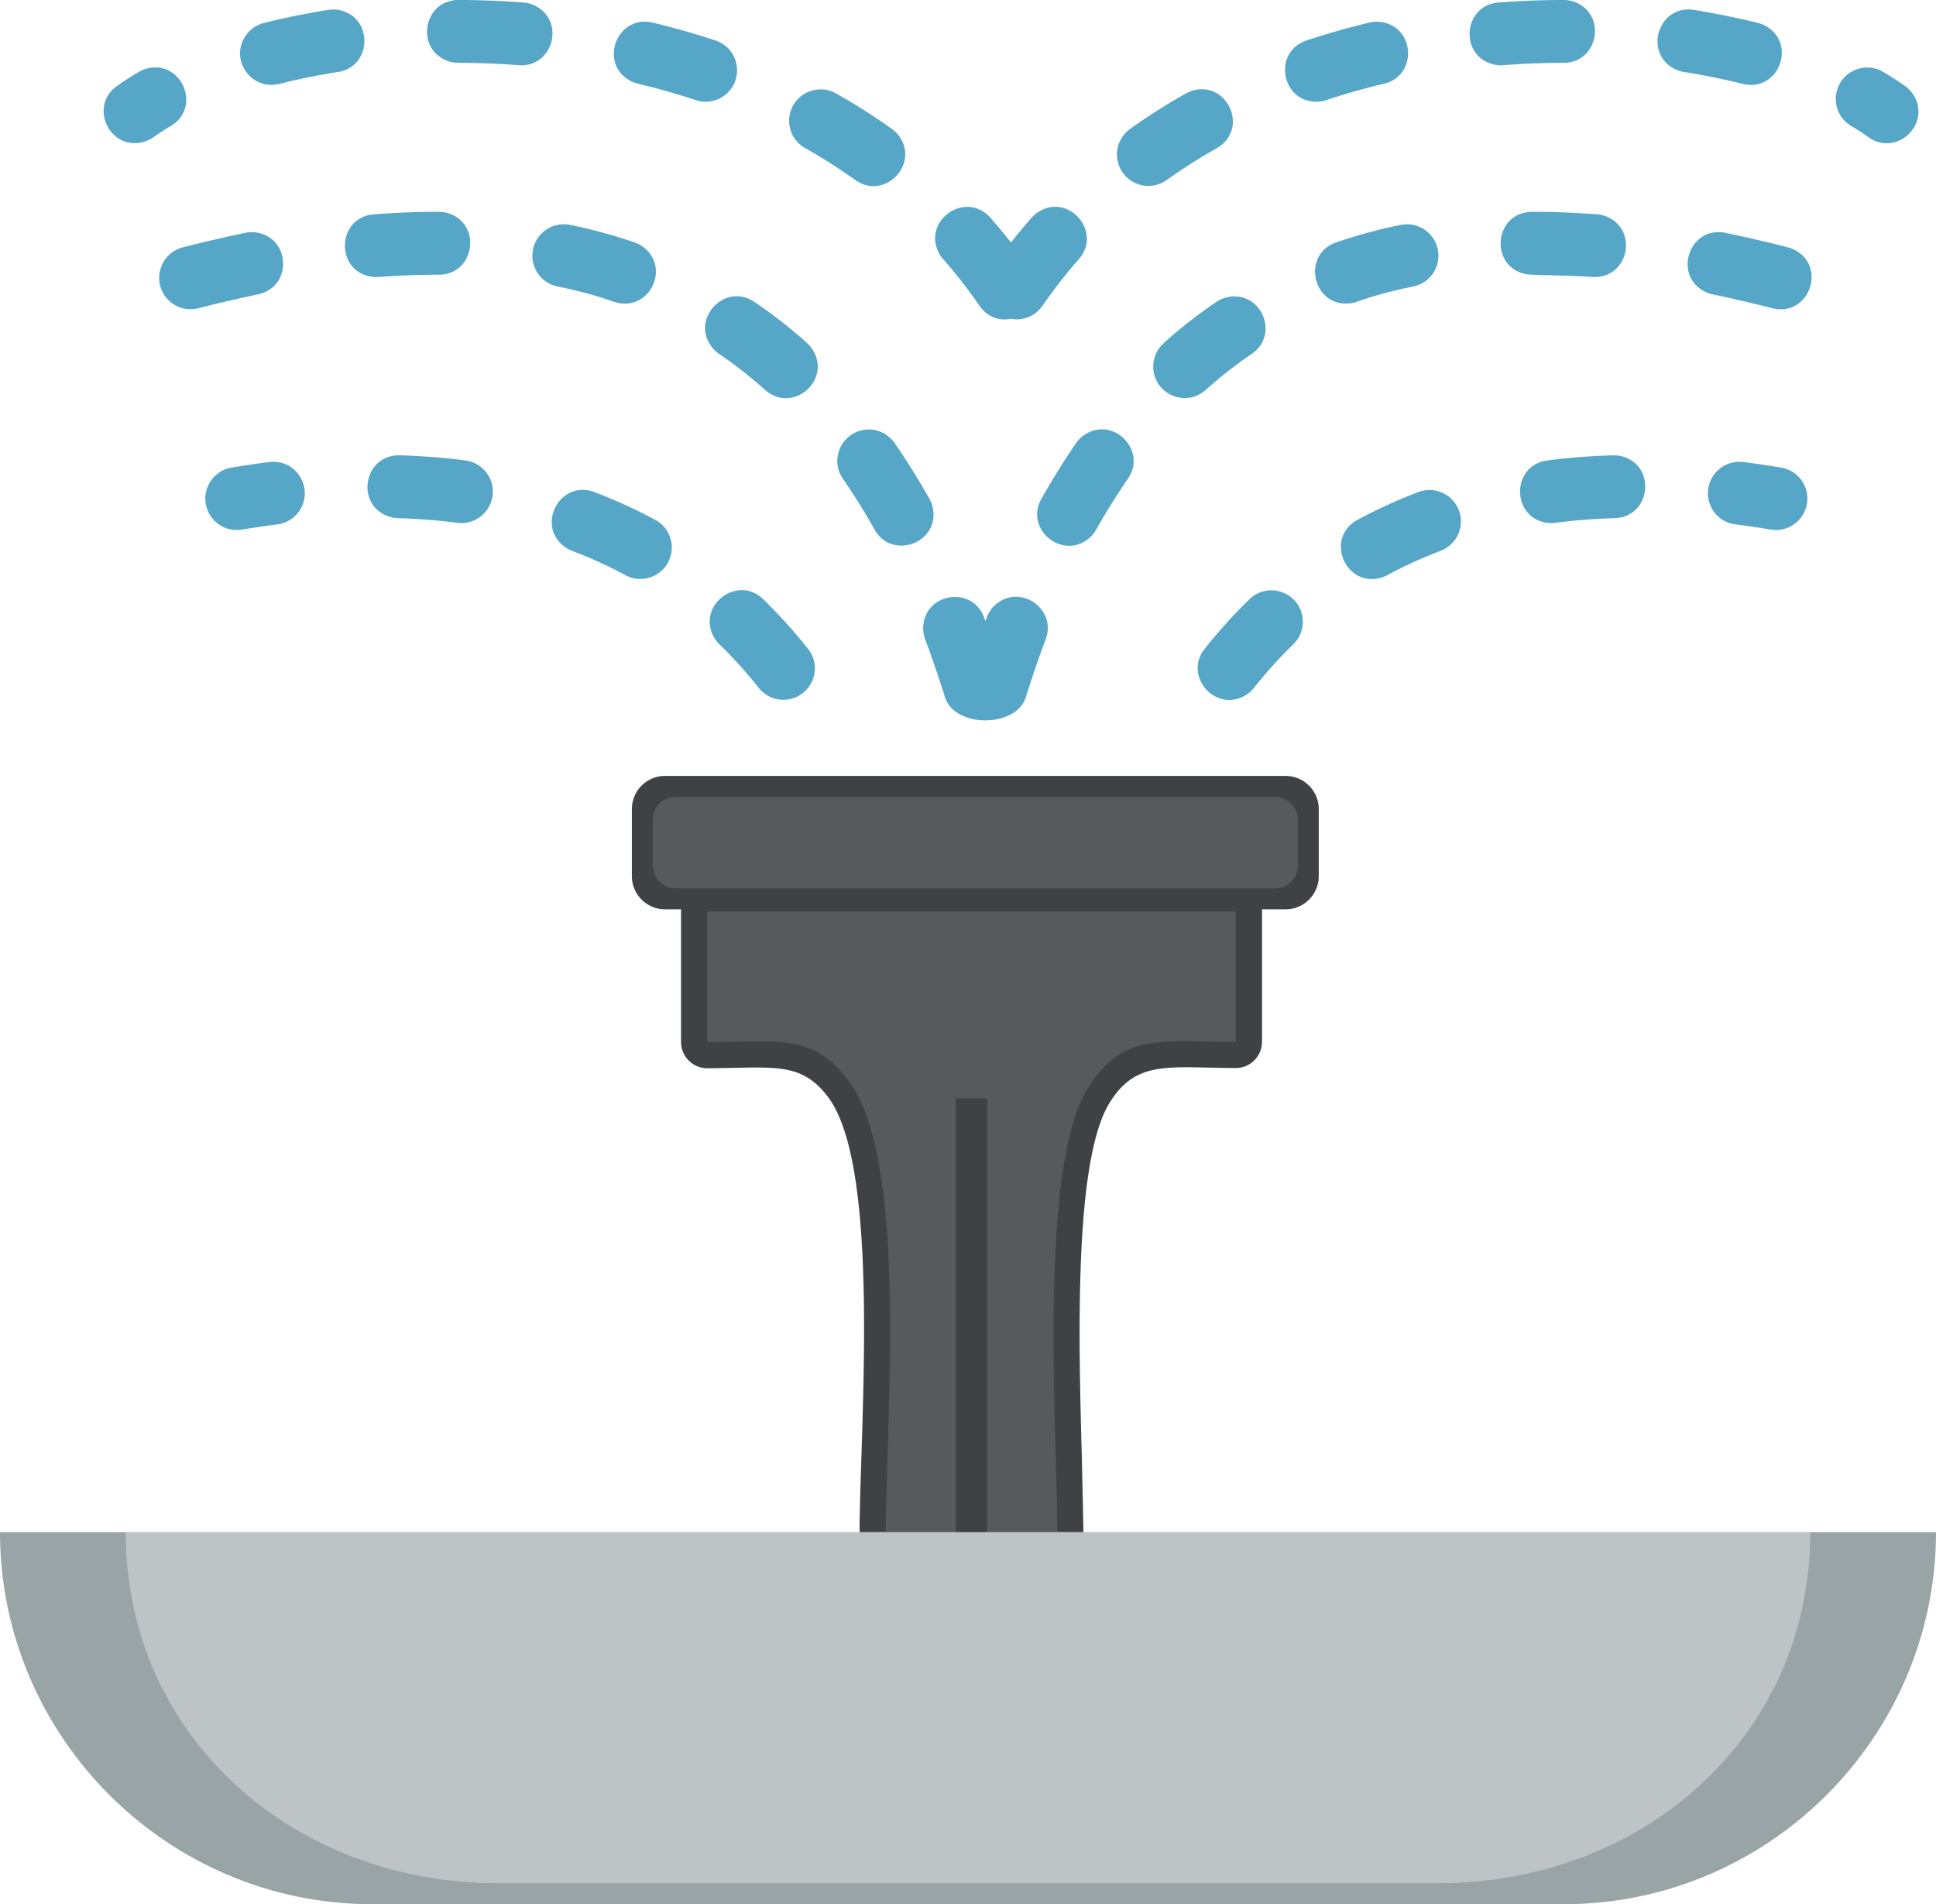
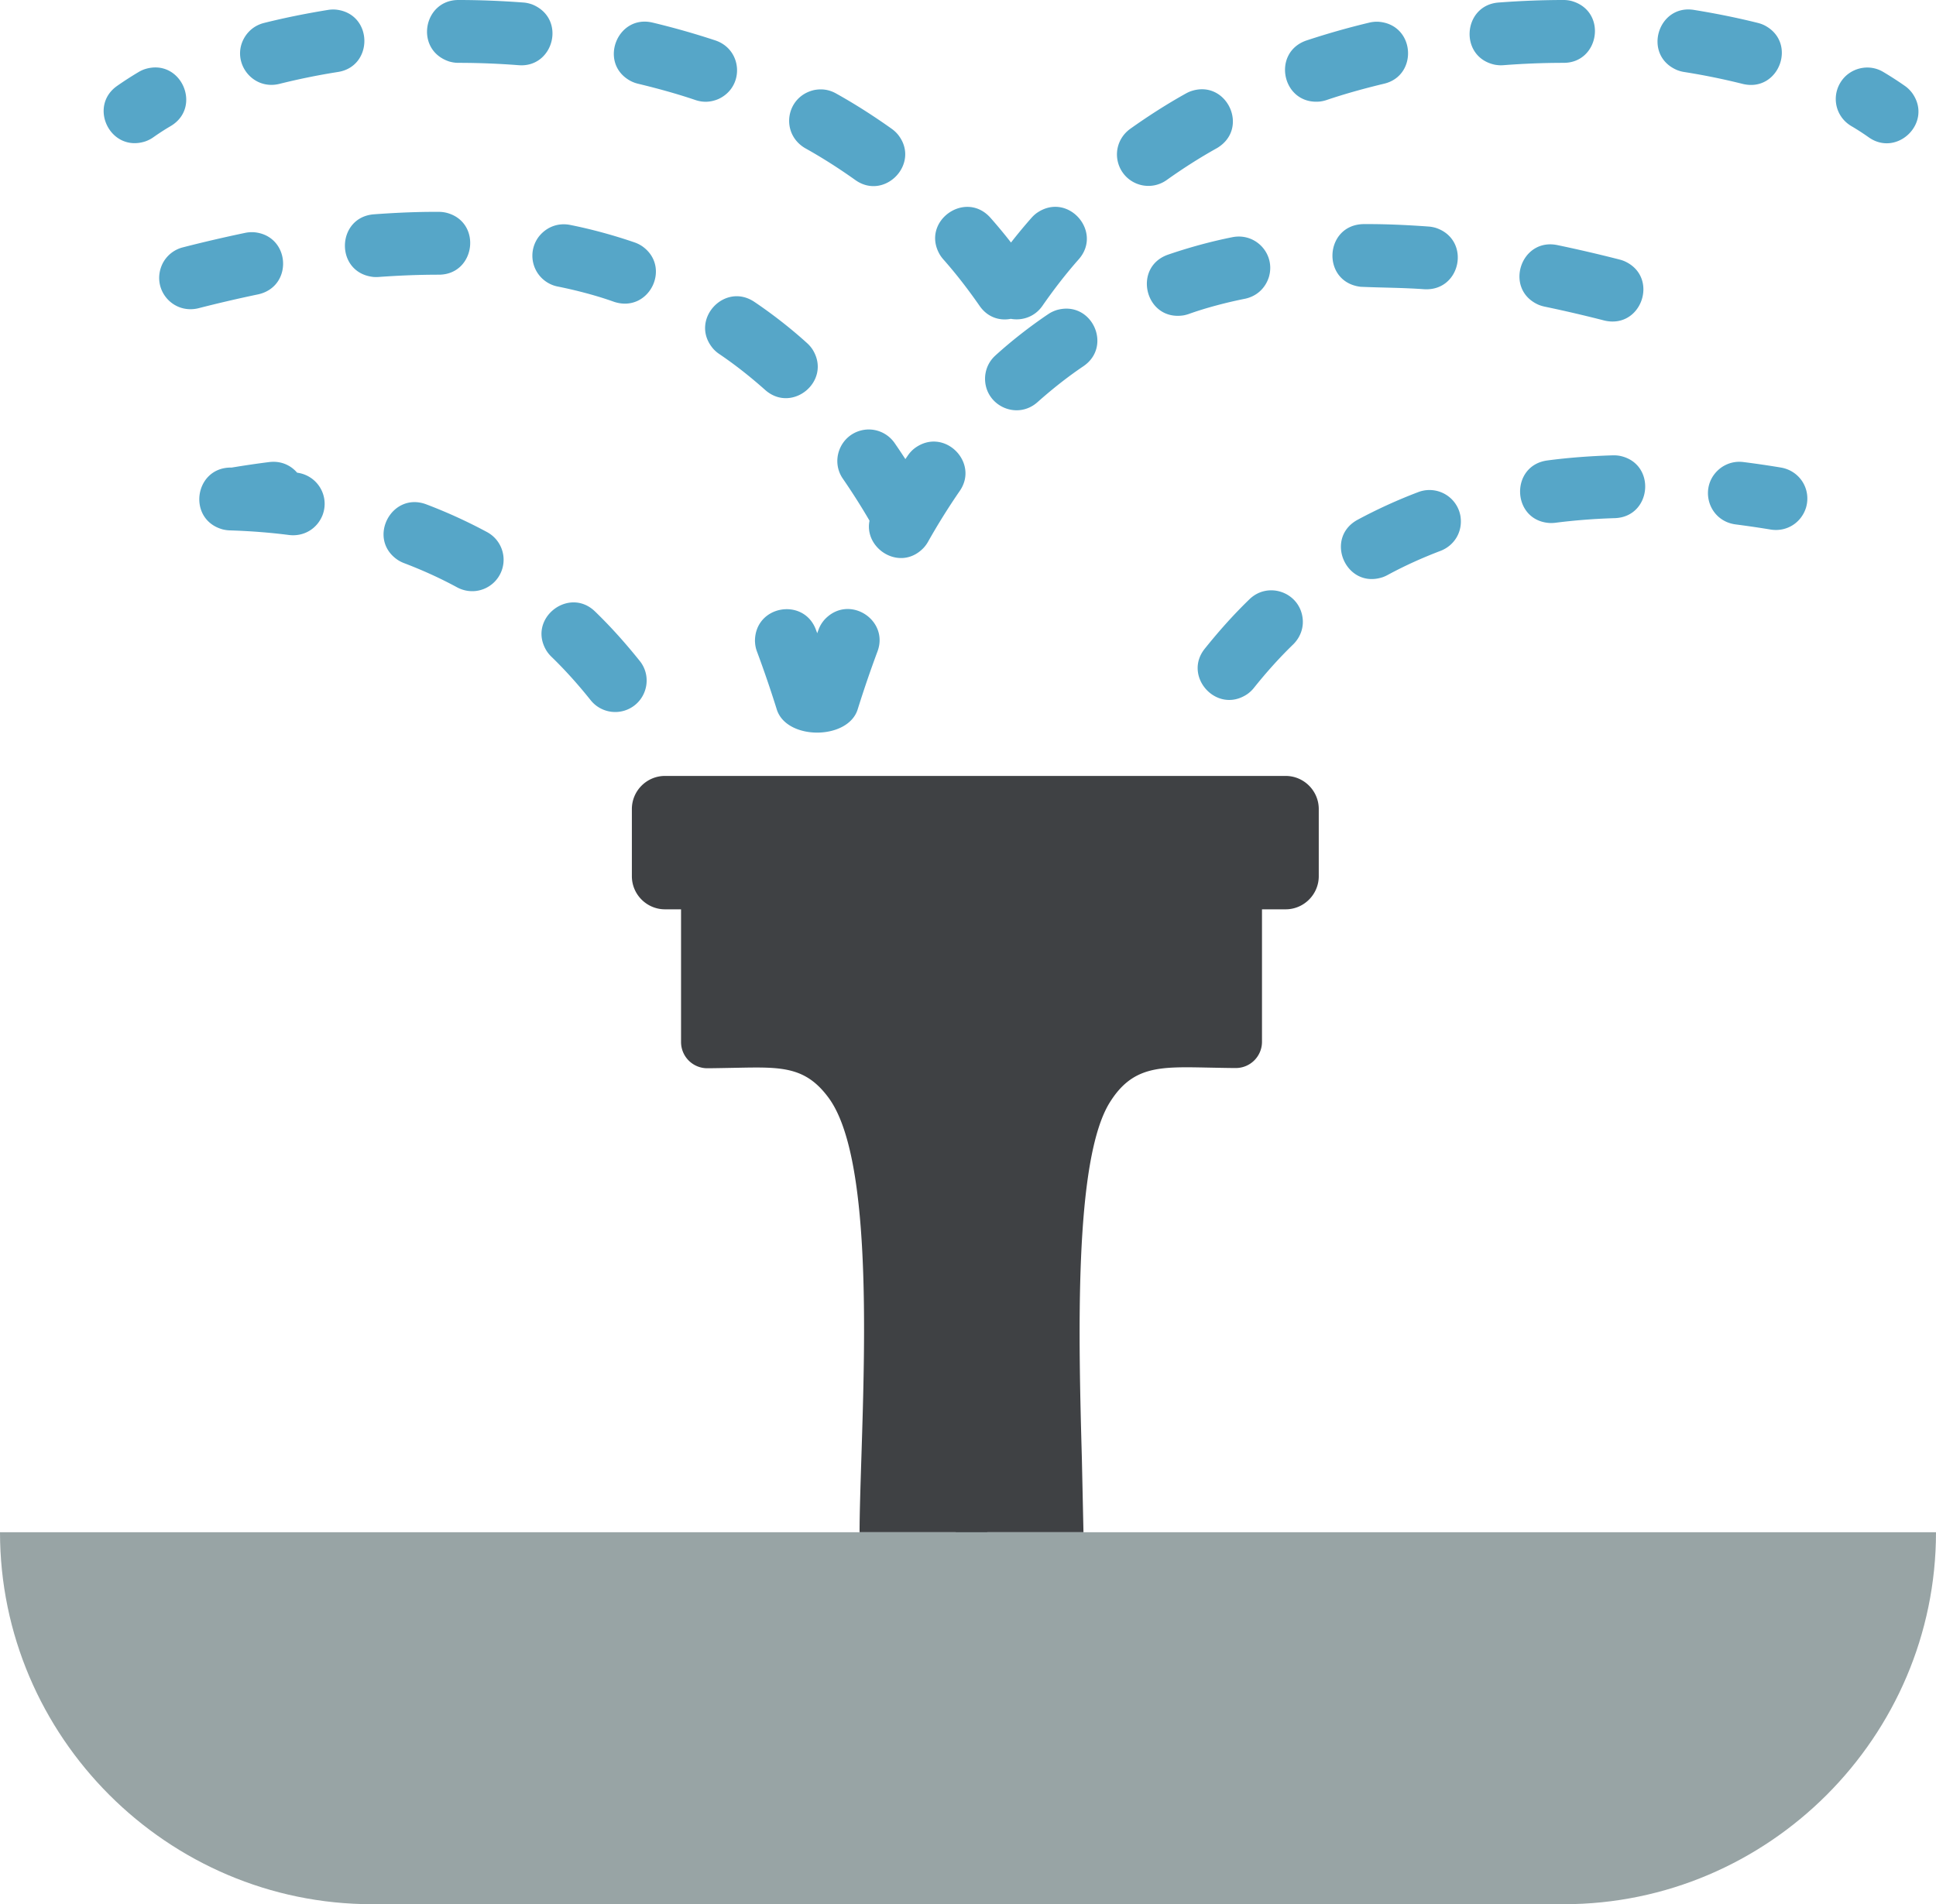
<svg xmlns="http://www.w3.org/2000/svg" shape-rendering="geometricPrecision" text-rendering="geometricPrecision" image-rendering="optimizeQuality" fill-rule="evenodd" clip-rule="evenodd" viewBox="0 0 512 503.657">
  <path fill="#3F4144" fill-rule="nonzero" d="M175.862 205.233h164.145c4.819 0 8.756 3.937 8.756 8.756v17.768c0 4.815-3.942 8.756-8.756 8.756h-6.258v35.051a6.93 6.93 0 01-6.928 6.928c-1.552 0-4.779-.065-7.831-.126-12.4-.243-19.491-.381-25.484 9.211-9.575 15.328-8.255 62.946-7.388 94.321l.419 19.375h-59.213c0-4.714.232-11.961.492-20.147 1.016-31.962 2.528-79.486-8.656-94.726-6.113-8.329-12.465-8.206-24.241-7.975h-.027c-3.054.059-6.376.124-7.852.124a6.932 6.932 0 01-6.928-6.929v-35.107h-4.25c-4.819 0-8.756-3.937-8.756-8.756v-17.768c0-4.821 3.935-8.756 8.756-8.756z" />
-   <path fill="#57595D" d="M279.609 405.273c0-26.899-5.121-96.303 8.025-117.348 9.366-14.994 19.333-12.361 39.187-12.361v-34.456H187.04v34.512c19.307 0 28.072-2.419 37.695 10.694 15.544 21.182 9.517 90.851 9.517 118.959h45.357zM178.633 210.774h158.603c3.292 0 5.986 2.706 5.986 5.985v12.227c0 3.28-2.707 5.986-5.986 5.986H178.633c-3.279 0-5.985-2.693-5.985-5.986v-12.227c0-3.291 2.693-5.985 5.985-5.985z" />
-   <path fill="#56A6C8" fill-rule="nonzero" d="M48.348 65.428a8.296 8.296 0 00-5.422 4.428c-3.008 6.465 2.616 13.339 9.535 11.678a356.318 356.318 0 0115.808-3.676c9.393-2.067 8.545-15.646-1.162-16.438a8.742 8.742 0 00-2.189.157 374.176 374.176 0 00-16.57 3.851zm445.83-29.129c7.55 5.393 17.089-3.942 11.514-11.708-.555-.722-1.11-1.289-1.855-1.822a91.582 91.582 0 00-5.848-3.775c-3.292-1.946-7.514-1.322-10.165 1.407-3.726 3.943-2.88 10.193 1.796 12.955a65.298 65.298 0 014.558 2.943zM460.907 22.2c9.638 2.314 14.577-11.077 5.626-15.553a8.827 8.827 0 00-1.584-.569c-5.663-1.416-11.255-2.53-17.016-3.464-9.55-1.498-13.604 12.036-4.398 15.923.597.232 1.185.4 1.822.5a178.12 178.12 0 0115.55 3.163zm-47.361-5.58c9.492 0 11.618-13.715 2.044-16.362A8.46 8.46 0 00413.513 0c-5.753 0-11.491.241-17.228.67-9.466.742-10.528 14.453-.915 16.455.762.124 1.416.18 2.193.12 5.309-.409 10.66-.625 15.983-.625zm-47.467 5.509c9.062-2.174 8.203-15.779-1.661-16.382a8.656 8.656 0 00-2.285.234 205.365 205.365 0 00-16.654 4.736c-9.332 3.237-6.36 17.154 3.644 16.134a9.385 9.385 0 001.642-.372c5.003-1.697 10.178-3.115 15.314-4.35zm-44.253 17.058c8.834-5.221 2.526-18.468-7.037-15.008a9.31 9.31 0 00-1.148.54c-5.072 2.821-10.05 6.019-14.777 9.385-3.343 2.446-4.423 6.804-2.57 10.513 2.325 4.547 8.105 5.963 12.258 2.995 4.245-3.024 8.719-5.891 13.274-8.425zm-36.512 29.364c6.429-7.374-3.056-18.063-11.264-12.113-.46.354-.844.714-1.231 1.147a138.22 138.22 0 00-5.448 6.564 137 137 0 00-5.447-6.564c-6.641-7.422-18.317.92-13.472 9.596.286.495.6.937.978 1.37 3.459 3.906 6.647 8.053 9.625 12.336 2.13 3.085 5.347 4.017 8.273 3.443 3.043.559 6.366-.557 8.36-3.443 2.978-4.283 6.166-8.43 9.626-12.336zM30.906 22.769c-7.637 5.456-1.681 17.633 7.528 14.629.785-.285 1.453-.613 2.132-1.099a65.044 65.044 0 014.557-2.943c8.486-5.014 2.743-18.118-6.838-15.06a8.43 8.43 0 00-1.531.698 91.582 91.582 0 00-5.848 3.775zM69.794 6.078c-2.015.523-3.651 1.654-4.838 3.37-4.277 6.335 1.424 14.54 8.88 12.752a178.12 178.12 0 0115.55-3.163c9.406-1.474 9.322-15.288-.381-16.476a8.49 8.49 0 00-2.195.053c-5.762.934-11.353 2.048-17.016 3.464zM121.23 0c-9.334 0-11.69 13.245-2.406 16.273.806.222 1.533.347 2.372.347 5.324 0 10.675.216 15.984.625 9.301.729 12.705-12.413 3.523-16.087-.767-.26-1.437-.425-2.245-.488C132.722.241 126.983 0 121.23 0zm51.38 5.981c-9.374-2.249-14.405 10.656-5.992 15.352a8.5 8.5 0 002.046.796c5.136 1.235 10.311 2.653 15.314 4.35 2.048.667 4.008.557 5.985-.271 6.952-3.16 6.489-12.997-.699-15.491a205.25 205.25 0 00-16.654-4.736zm48.492 18.738c-1.854-1.03-3.755-1.3-5.829-.894-7.506 1.757-8.982 11.447-2.356 15.362 4.555 2.534 9.029 5.401 13.274 8.425 7.82 5.586 17.423-4.486 11.224-12.086a8.858 8.858 0 00-1.536-1.422c-4.729-3.366-9.705-6.561-14.777-9.385zM468.309 140.07c4.186.658 8.057-1.766 9.319-5.808 1.416-4.856-1.625-9.713-6.601-10.591a254.925 254.925 0 00-9.992-1.463c-2.052-.241-3.92.207-5.65 1.331-6.378 4.415-4.053 14.112 3.572 15.159 3.129.407 6.237.857 9.352 1.372zm-41.2-3.024c9.764-.383 11.002-14.447 1.322-16.464a8.865 8.865 0 00-1.883-.148c-5.774.178-11.628.597-17.356 1.357-9.86 1.353-9.439 15.739.459 16.53.586.036 1.1.021 1.682-.048 5.234-.672 10.503-1.064 15.776-1.227zm-46.091 8.637c3.773-1.493 5.864-5.217 5.212-9.211a8.31 8.31 0 00-11.156-6.312 135.228 135.228 0 00-16.112 7.357c-8.844 4.913-2.957 18.441 6.788 15.123a9.704 9.704 0 001.158-.521c4.545-2.468 9.278-4.6 14.11-6.436zm-38.976 24.721c1.839-1.839 2.779-4.346 2.449-6.94-.855-6.845-9.127-9.754-14.056-4.96-4.238 4.097-8.153 8.501-11.837 13.1-5.838 7.299 3.209 17.427 11.264 11.99a8.484 8.484 0 001.746-1.644c3.24-4.055 6.7-7.937 10.434-11.546zM61.259 123.671c-3.051.539-5.372 2.499-6.465 5.391-2.096 6.026 2.886 11.997 9.184 11.008 3.114-.515 6.222-.965 9.351-1.372 2.073-.285 3.818-1.2 5.208-2.764 5.002-5.808.313-14.621-7.286-13.726-3.336.418-6.674.913-9.992 1.463zm44.48-3.237c-9.9-.195-11.892 13.774-2.329 16.362a9.077 9.077 0 001.767.25c5.274.163 10.543.555 15.777 1.227 3.866.454 7.374-1.625 8.821-5.24 1.937-5.06-1.321-10.507-6.681-11.242-5.728-.76-11.581-1.179-17.355-1.357zm51.474 9.726c-9.257-3.471-15.819 9.255-7.448 14.767.499.308.957.54 1.504.756 4.831 1.836 9.567 3.968 14.109 6.436 3.171 1.69 6.962 1.237 9.617-1.196a8.313 8.313 0 00-1.671-13.406 135.215 135.215 0 00-16.111-7.357zm44.638 28.344c-6.941-6.752-18.055 1.954-12.803 10.438a8.94 8.94 0 001.196 1.462c3.734 3.609 7.194 7.491 10.434 11.546a8.312 8.312 0 0010.354 2.195c4.614-2.411 5.913-8.47 2.656-12.541-3.684-4.599-7.598-9.003-11.837-13.1zm266.893-76.97c9.865 2.367 14.581-11.381 5.506-15.615a8.755 8.755 0 00-1.393-.491 374.176 374.176 0 00-16.57-3.851c-9.692-1.939-14.111 11.709-4.957 15.779a9.201 9.201 0 001.606.502 355.664 355.664 0 0115.808 3.676zm-47.614-8.271c9.751.574 12.438-13.041 3.152-16.201a8.827 8.827 0 00-1.954-.377c-5.747-.419-11.483-.685-17.247-.649-10.388.203-11.236 15.326-.766 16.582 5.659.252 11.1.229 16.815.645zm-47.323 2.505c3.016-.664 5.273-2.733 6.228-5.663 1.858-6.105-3.411-11.852-9.646-10.605-5.64 1.118-11.609 2.76-17.046 4.632-9.5 3.363-5.983 17.697 4.218 16.032.438-.09.804-.186 1.227-.325 4.614-1.666 10.202-3.116 15.019-4.071zm-42.741 17.815c7.732-5.339 2.077-17.553-7.225-14.782-.811.283-1.441.576-2.153 1.055-4.813 3.244-9.686 7.044-13.98 10.947-1.567 1.443-2.461 3.244-2.685 5.356-.635 7.617 8.204 12.012 13.86 6.951 3.854-3.427 7.904-6.644 12.183-9.527zm-32.763 33.027c5.237-7.586-4.212-17.025-11.93-11.287a8.418 8.418 0 00-1.784 1.892c-3.318 4.814-6.323 9.669-9.205 14.756-4.659 8.386 6.453 16.805 13.293 9.764a8.437 8.437 0 001.238-1.688 176.37 176.37 0 018.388-13.437zm-21.762 42.466c3.149-8.398-7.664-15.339-14.043-8.379-.683.815-1.16 1.577-1.535 2.578l-.36.969-.36-.969c-3.217-8.581-16.102-6.419-16.102 3.049.04.979.178 1.831.524 2.752a305.01 305.01 0 015.23 15.285c2.531 8.27 18.905 8.197 21.416 0a304.692 304.692 0 015.23-15.285zM98.878 56.685c-10.018.785-10.382 15.523-.072 16.574.44.027.828.029 1.269.004 5.351-.389 10.6-.607 15.965-.607 9.758 0 11.567-13.996 1.959-16.399a8.725 8.725 0 00-1.875-.221c-5.763-.036-11.5.23-17.246.649zm51.939 2.815c-3.146-.629-6.124.458-8.177 2.909a8.314 8.314 0 004.759 13.359c4.816.955 10.404 2.407 15.018 4.071 9.263 3.025 15.278-9.214 7.408-14.722a8.657 8.657 0 00-1.963-.985c-5.437-1.872-11.406-3.514-17.045-4.632zm48.701 20.356c-8.007-5.399-17.358 4.922-10.878 12.415.465.507.93.918 1.5 1.312 4.278 2.883 8.328 6.1 12.182 9.527 7.15 6.398 17.714-2.359 12.593-10.631a8.612 8.612 0 00-1.418-1.676c-4.293-3.903-9.166-7.703-13.979-10.947zm37.098 37.359c-1.985-2.876-5.518-4.225-8.911-3.358-5.575 1.425-8.075 8.011-4.802 12.753a176.37 176.37 0 018.388 13.437c4.657 8.385 17.745 3.407 15.284-6.233-.199-.666-.415-1.233-.754-1.843-2.88-5.087-5.887-9.942-9.205-14.756z" />
+   <path fill="#56A6C8" fill-rule="nonzero" d="M48.348 65.428a8.296 8.296 0 00-5.422 4.428c-3.008 6.465 2.616 13.339 9.535 11.678a356.318 356.318 0 0115.808-3.676c9.393-2.067 8.545-15.646-1.162-16.438a8.742 8.742 0 00-2.189.157 374.176 374.176 0 00-16.57 3.851zm445.83-29.129c7.55 5.393 17.089-3.942 11.514-11.708-.555-.722-1.11-1.289-1.855-1.822a91.582 91.582 0 00-5.848-3.775c-3.292-1.946-7.514-1.322-10.165 1.407-3.726 3.943-2.88 10.193 1.796 12.955a65.298 65.298 0 014.558 2.943zM460.907 22.2c9.638 2.314 14.577-11.077 5.626-15.553a8.827 8.827 0 00-1.584-.569c-5.663-1.416-11.255-2.53-17.016-3.464-9.55-1.498-13.604 12.036-4.398 15.923.597.232 1.185.4 1.822.5a178.12 178.12 0 0115.55 3.163zm-47.361-5.58c9.492 0 11.618-13.715 2.044-16.362A8.46 8.46 0 00413.513 0c-5.753 0-11.491.241-17.228.67-9.466.742-10.528 14.453-.915 16.455.762.124 1.416.18 2.193.12 5.309-.409 10.66-.625 15.983-.625zm-47.467 5.509c9.062-2.174 8.203-15.779-1.661-16.382a8.656 8.656 0 00-2.285.234 205.365 205.365 0 00-16.654 4.736c-9.332 3.237-6.36 17.154 3.644 16.134a9.385 9.385 0 001.642-.372c5.003-1.697 10.178-3.115 15.314-4.35zm-44.253 17.058c8.834-5.221 2.526-18.468-7.037-15.008a9.31 9.31 0 00-1.148.54c-5.072 2.821-10.05 6.019-14.777 9.385-3.343 2.446-4.423 6.804-2.57 10.513 2.325 4.547 8.105 5.963 12.258 2.995 4.245-3.024 8.719-5.891 13.274-8.425zm-36.512 29.364c6.429-7.374-3.056-18.063-11.264-12.113-.46.354-.844.714-1.231 1.147a138.22 138.22 0 00-5.448 6.564 137 137 0 00-5.447-6.564c-6.641-7.422-18.317.92-13.472 9.596.286.495.6.937.978 1.37 3.459 3.906 6.647 8.053 9.625 12.336 2.13 3.085 5.347 4.017 8.273 3.443 3.043.559 6.366-.557 8.36-3.443 2.978-4.283 6.166-8.43 9.626-12.336zM30.906 22.769c-7.637 5.456-1.681 17.633 7.528 14.629.785-.285 1.453-.613 2.132-1.099a65.044 65.044 0 014.557-2.943c8.486-5.014 2.743-18.118-6.838-15.06a8.43 8.43 0 00-1.531.698 91.582 91.582 0 00-5.848 3.775zM69.794 6.078c-2.015.523-3.651 1.654-4.838 3.37-4.277 6.335 1.424 14.54 8.88 12.752a178.12 178.12 0 0115.55-3.163c9.406-1.474 9.322-15.288-.381-16.476a8.49 8.49 0 00-2.195.053c-5.762.934-11.353 2.048-17.016 3.464zM121.23 0c-9.334 0-11.69 13.245-2.406 16.273.806.222 1.533.347 2.372.347 5.324 0 10.675.216 15.984.625 9.301.729 12.705-12.413 3.523-16.087-.767-.26-1.437-.425-2.245-.488C132.722.241 126.983 0 121.23 0zm51.38 5.981c-9.374-2.249-14.405 10.656-5.992 15.352a8.5 8.5 0 002.046.796c5.136 1.235 10.311 2.653 15.314 4.35 2.048.667 4.008.557 5.985-.271 6.952-3.16 6.489-12.997-.699-15.491a205.25 205.25 0 00-16.654-4.736zm48.492 18.738c-1.854-1.03-3.755-1.3-5.829-.894-7.506 1.757-8.982 11.447-2.356 15.362 4.555 2.534 9.029 5.401 13.274 8.425 7.82 5.586 17.423-4.486 11.224-12.086a8.858 8.858 0 00-1.536-1.422c-4.729-3.366-9.705-6.561-14.777-9.385zM468.309 140.07c4.186.658 8.057-1.766 9.319-5.808 1.416-4.856-1.625-9.713-6.601-10.591a254.925 254.925 0 00-9.992-1.463c-2.052-.241-3.92.207-5.65 1.331-6.378 4.415-4.053 14.112 3.572 15.159 3.129.407 6.237.857 9.352 1.372zm-41.2-3.024c9.764-.383 11.002-14.447 1.322-16.464a8.865 8.865 0 00-1.883-.148c-5.774.178-11.628.597-17.356 1.357-9.86 1.353-9.439 15.739.459 16.53.586.036 1.1.021 1.682-.048 5.234-.672 10.503-1.064 15.776-1.227zm-46.091 8.637c3.773-1.493 5.864-5.217 5.212-9.211a8.31 8.31 0 00-11.156-6.312 135.228 135.228 0 00-16.112 7.357c-8.844 4.913-2.957 18.441 6.788 15.123a9.704 9.704 0 001.158-.521c4.545-2.468 9.278-4.6 14.11-6.436zm-38.976 24.721c1.839-1.839 2.779-4.346 2.449-6.94-.855-6.845-9.127-9.754-14.056-4.96-4.238 4.097-8.153 8.501-11.837 13.1-5.838 7.299 3.209 17.427 11.264 11.99a8.484 8.484 0 001.746-1.644c3.24-4.055 6.7-7.937 10.434-11.546zM61.259 123.671c-3.051.539-5.372 2.499-6.465 5.391-2.096 6.026 2.886 11.997 9.184 11.008 3.114-.515 6.222-.965 9.351-1.372 2.073-.285 3.818-1.2 5.208-2.764 5.002-5.808.313-14.621-7.286-13.726-3.336.418-6.674.913-9.992 1.463zc-9.9-.195-11.892 13.774-2.329 16.362a9.077 9.077 0 001.767.25c5.274.163 10.543.555 15.777 1.227 3.866.454 7.374-1.625 8.821-5.24 1.937-5.06-1.321-10.507-6.681-11.242-5.728-.76-11.581-1.179-17.355-1.357zm51.474 9.726c-9.257-3.471-15.819 9.255-7.448 14.767.499.308.957.54 1.504.756 4.831 1.836 9.567 3.968 14.109 6.436 3.171 1.69 6.962 1.237 9.617-1.196a8.313 8.313 0 00-1.671-13.406 135.215 135.215 0 00-16.111-7.357zm44.638 28.344c-6.941-6.752-18.055 1.954-12.803 10.438a8.94 8.94 0 001.196 1.462c3.734 3.609 7.194 7.491 10.434 11.546a8.312 8.312 0 0010.354 2.195c4.614-2.411 5.913-8.47 2.656-12.541-3.684-4.599-7.598-9.003-11.837-13.1zm266.893-76.97c9.865 2.367 14.581-11.381 5.506-15.615a8.755 8.755 0 00-1.393-.491 374.176 374.176 0 00-16.57-3.851c-9.692-1.939-14.111 11.709-4.957 15.779a9.201 9.201 0 001.606.502 355.664 355.664 0 0115.808 3.676zm-47.614-8.271c9.751.574 12.438-13.041 3.152-16.201a8.827 8.827 0 00-1.954-.377c-5.747-.419-11.483-.685-17.247-.649-10.388.203-11.236 15.326-.766 16.582 5.659.252 11.1.229 16.815.645zm-47.323 2.505c3.016-.664 5.273-2.733 6.228-5.663 1.858-6.105-3.411-11.852-9.646-10.605-5.64 1.118-11.609 2.76-17.046 4.632-9.5 3.363-5.983 17.697 4.218 16.032.438-.09.804-.186 1.227-.325 4.614-1.666 10.202-3.116 15.019-4.071zm-42.741 17.815c7.732-5.339 2.077-17.553-7.225-14.782-.811.283-1.441.576-2.153 1.055-4.813 3.244-9.686 7.044-13.98 10.947-1.567 1.443-2.461 3.244-2.685 5.356-.635 7.617 8.204 12.012 13.86 6.951 3.854-3.427 7.904-6.644 12.183-9.527zm-32.763 33.027c5.237-7.586-4.212-17.025-11.93-11.287a8.418 8.418 0 00-1.784 1.892c-3.318 4.814-6.323 9.669-9.205 14.756-4.659 8.386 6.453 16.805 13.293 9.764a8.437 8.437 0 001.238-1.688 176.37 176.37 0 018.388-13.437zm-21.762 42.466c3.149-8.398-7.664-15.339-14.043-8.379-.683.815-1.16 1.577-1.535 2.578l-.36.969-.36-.969c-3.217-8.581-16.102-6.419-16.102 3.049.04.979.178 1.831.524 2.752a305.01 305.01 0 015.23 15.285c2.531 8.27 18.905 8.197 21.416 0a304.692 304.692 0 015.23-15.285zM98.878 56.685c-10.018.785-10.382 15.523-.072 16.574.44.027.828.029 1.269.004 5.351-.389 10.6-.607 15.965-.607 9.758 0 11.567-13.996 1.959-16.399a8.725 8.725 0 00-1.875-.221c-5.763-.036-11.5.23-17.246.649zm51.939 2.815c-3.146-.629-6.124.458-8.177 2.909a8.314 8.314 0 004.759 13.359c4.816.955 10.404 2.407 15.018 4.071 9.263 3.025 15.278-9.214 7.408-14.722a8.657 8.657 0 00-1.963-.985c-5.437-1.872-11.406-3.514-17.045-4.632zm48.701 20.356c-8.007-5.399-17.358 4.922-10.878 12.415.465.507.93.918 1.5 1.312 4.278 2.883 8.328 6.1 12.182 9.527 7.15 6.398 17.714-2.359 12.593-10.631a8.612 8.612 0 00-1.418-1.676c-4.293-3.903-9.166-7.703-13.979-10.947zm37.098 37.359c-1.985-2.876-5.518-4.225-8.911-3.358-5.575 1.425-8.075 8.011-4.802 12.753a176.37 176.37 0 018.388 13.437c4.657 8.385 17.745 3.407 15.284-6.233-.199-.666-.415-1.233-.754-1.843-2.88-5.087-5.887-9.942-9.205-14.756z" />
  <path fill="#3F4144" fill-rule="nonzero" d="M261.086 290.523v114.75h-8.314v-114.75z" />
  <path fill="#98A4A5" d="M512 405.273c-.014 54.114-44.3 98.384-98.409 98.384H98.409C44.3 503.657.014 459.387 0 405.273h512z" />
-   <path fill="#BEC3C6" d="M478.749 405.273c-.014 54.114-44.314 92.841-98.409 92.841H131.66c-54.095 0-98.395-38.727-98.409-92.841h445.498z" />
</svg>